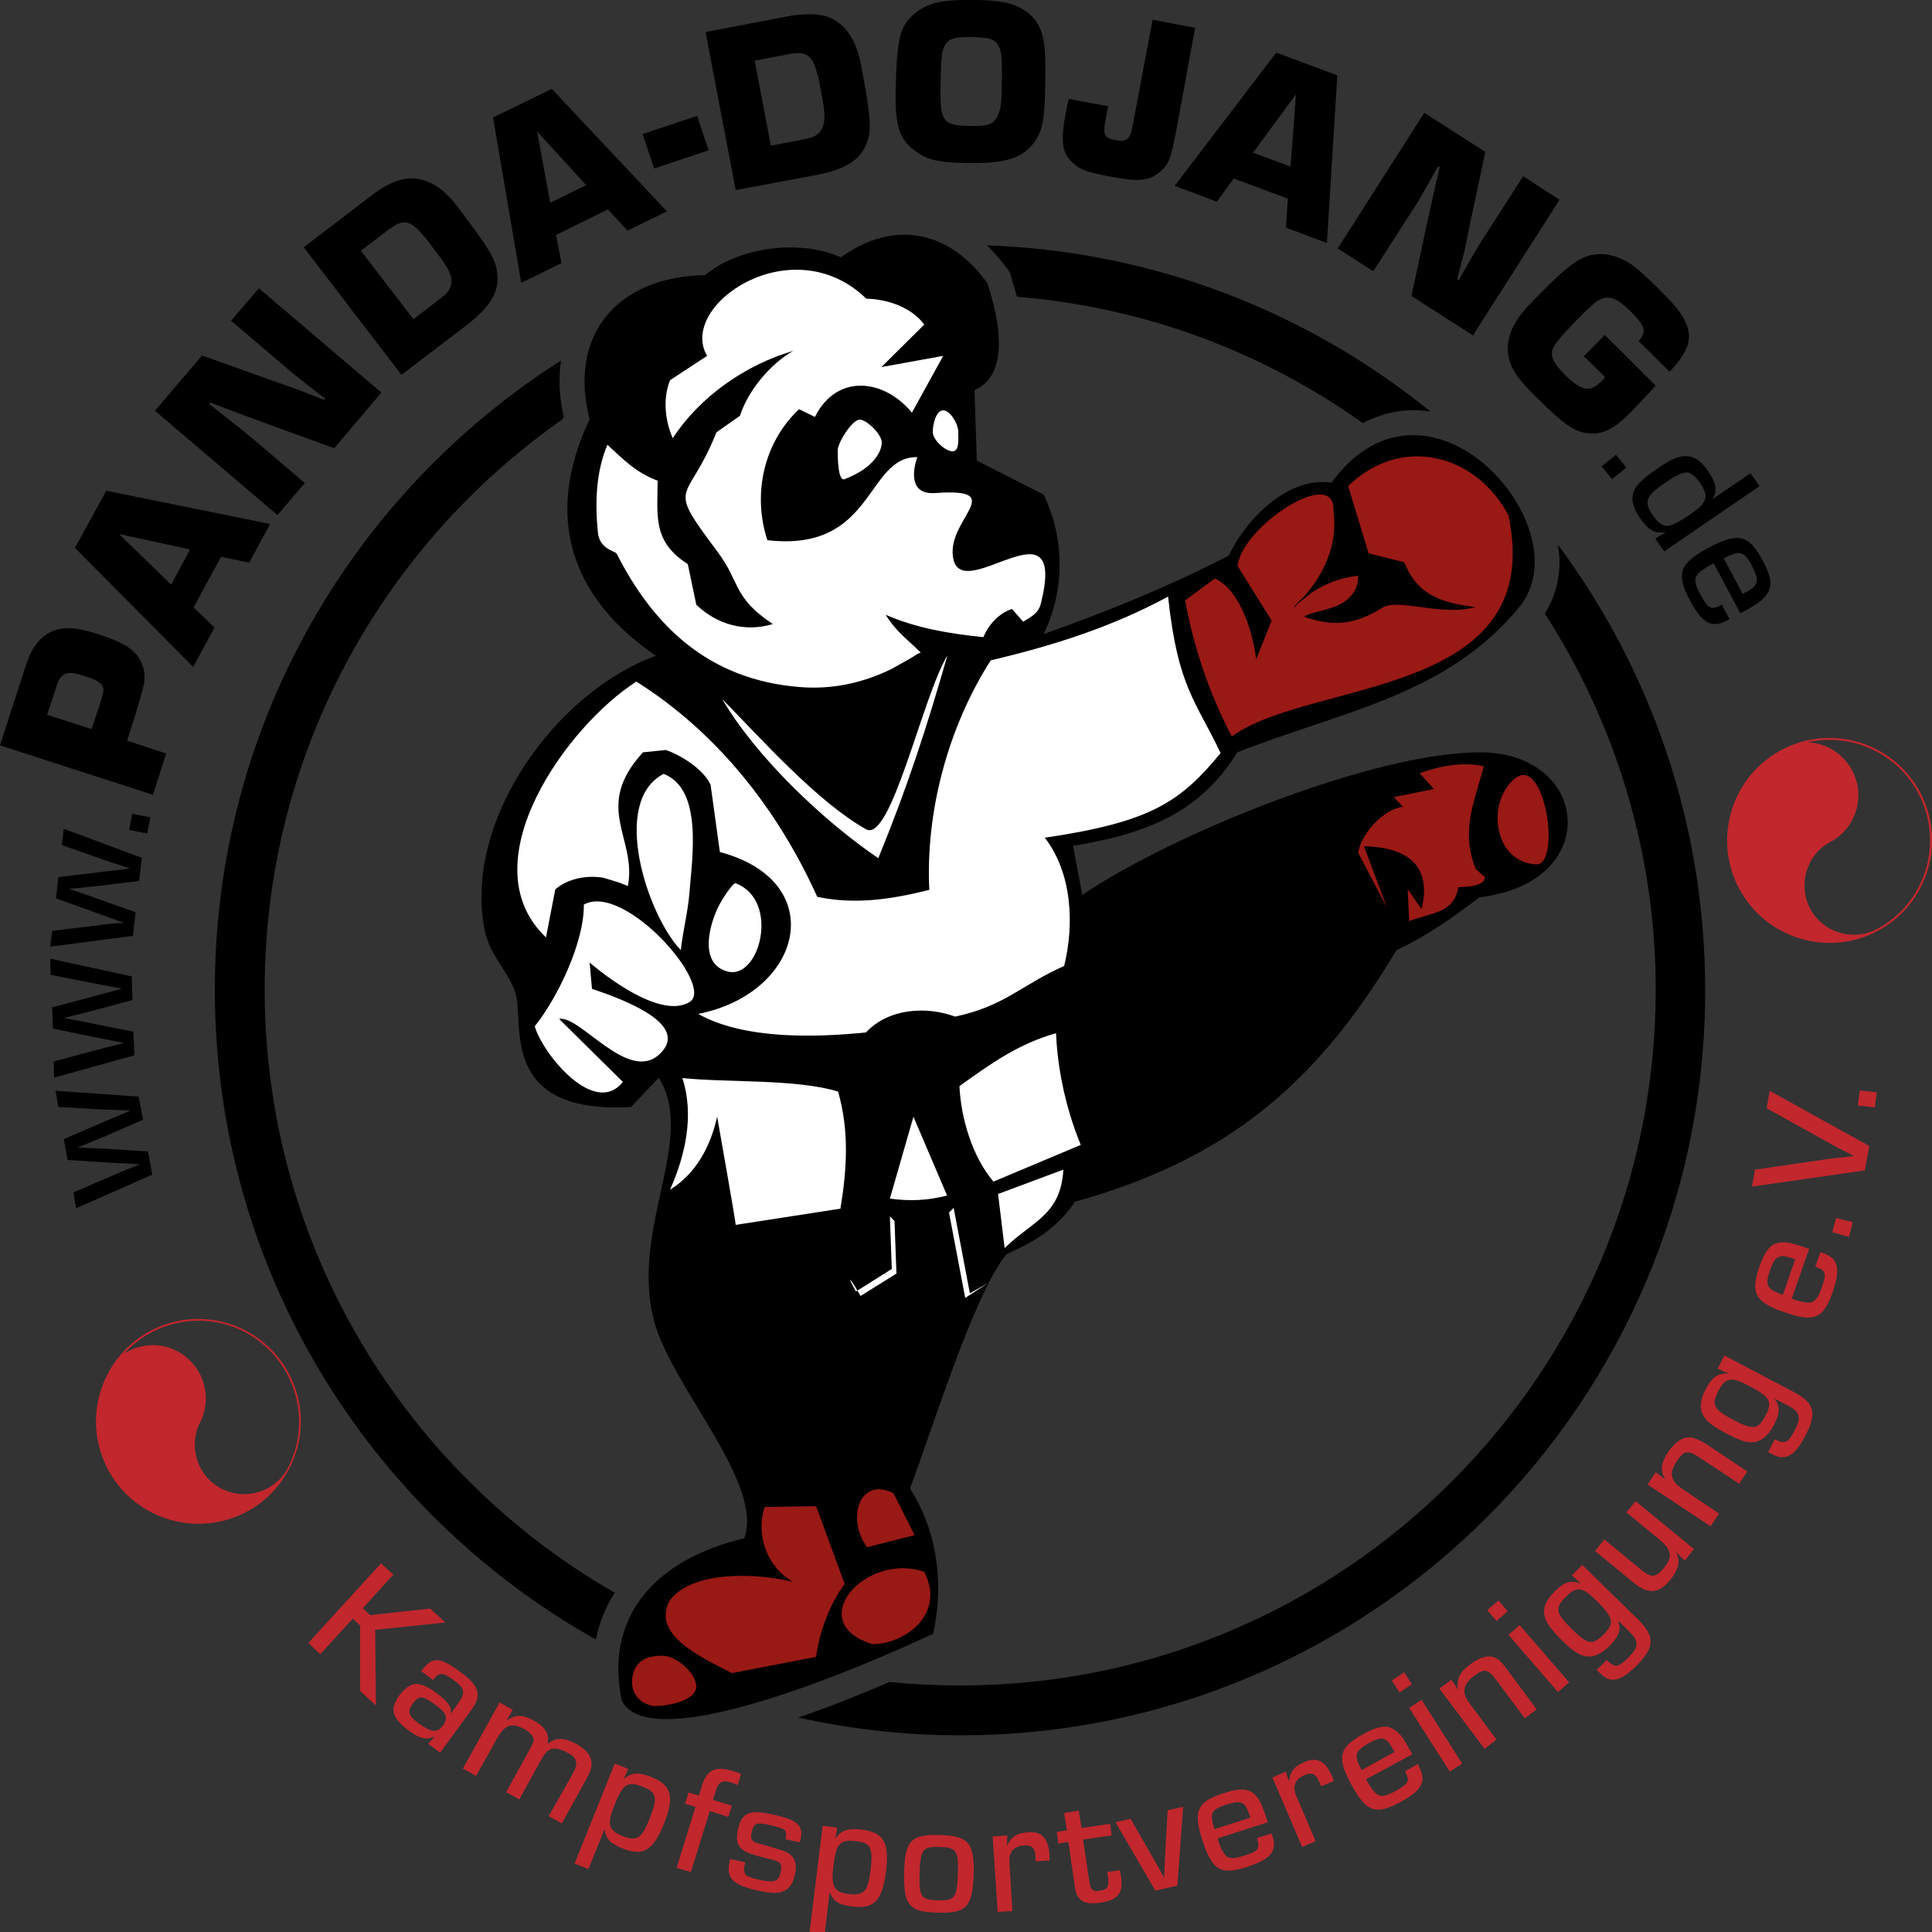
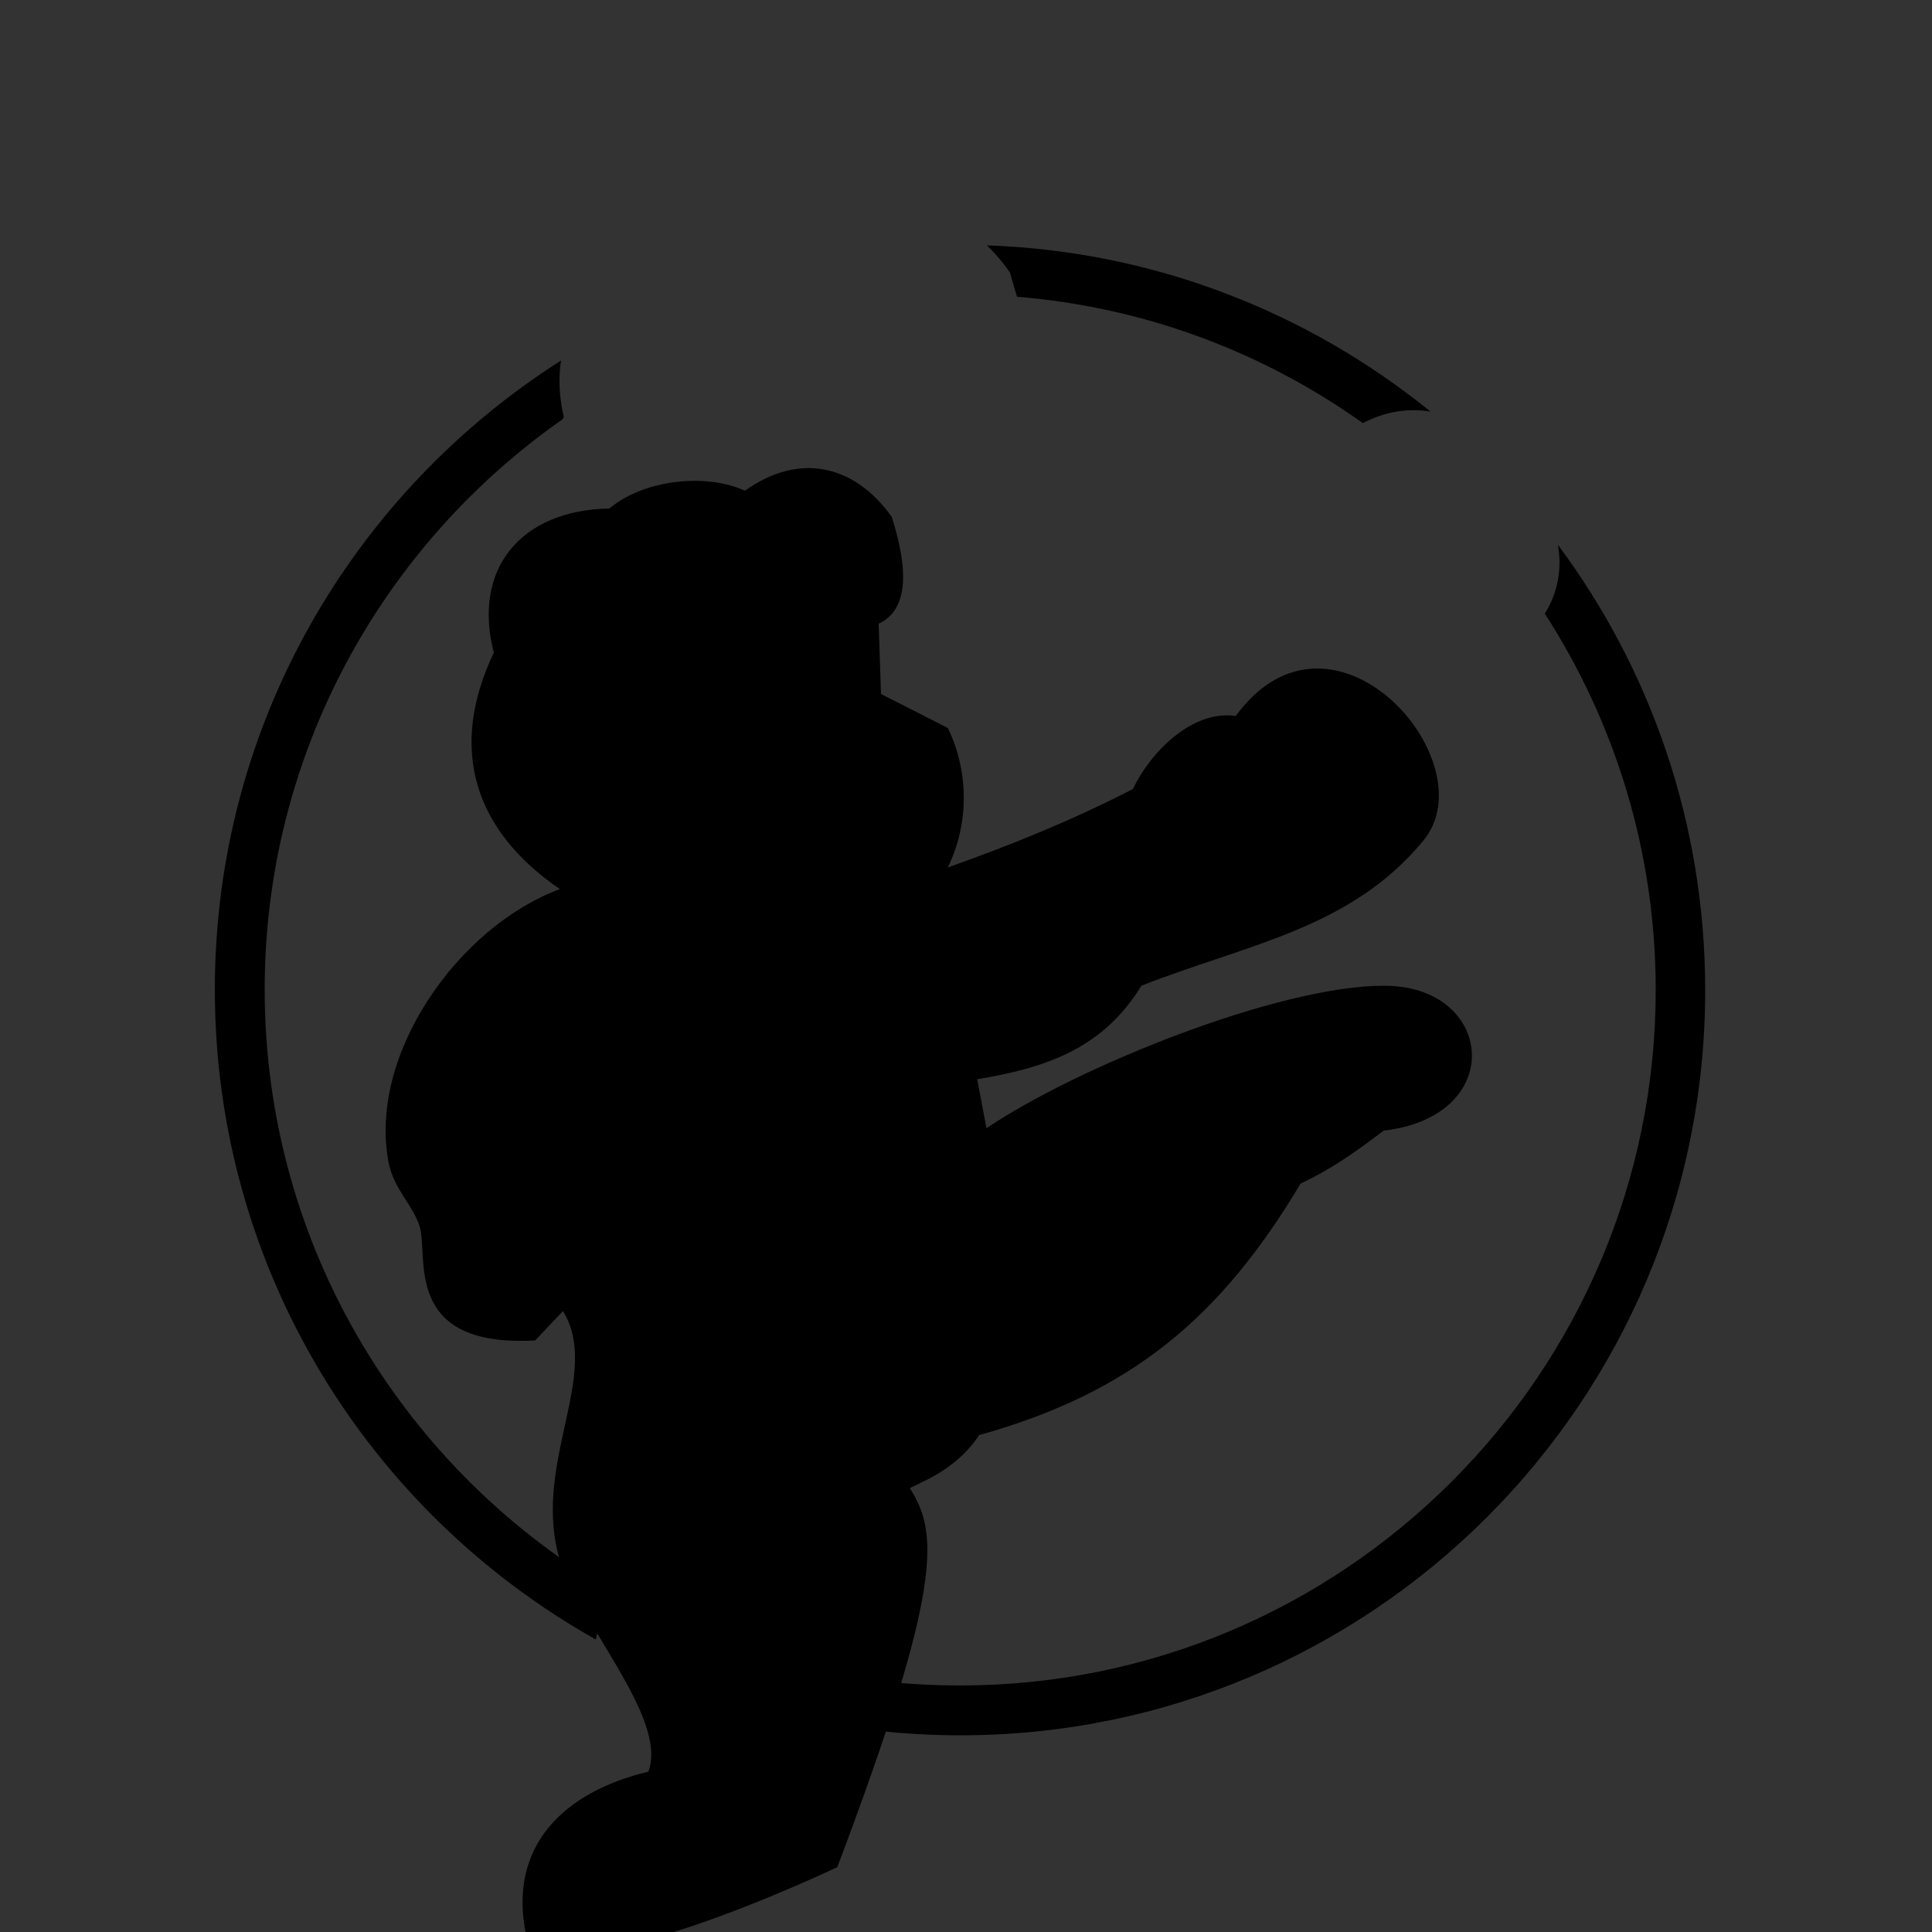
<svg xmlns="http://www.w3.org/2000/svg" version="1.1" id="Ebene_1" x="0px" y="0px" viewBox="0 0 500 500" style="enable-background:new 0 0 500 500;" xml:space="preserve">
  <rect x="0" y="0" width="500" height="500" fill="#333333" stroke="none" />
  <style type="text/css">
	.st0{fill:url(#SVGID_1_);}
	.st1{fill:#FFFFFF;}
	.st2{fill:#9098A3;}
	.st3{fill:#C7AF30;}
	.st4{fill:#24457C;}
	.st5{fill-rule:evenodd;clip-rule:evenodd;fill:#223750;}
	.st6{fill:#223750;}
	.st7{fill:url(#SVGID_00000141448398670930216470000005974621579508674718_);}
	.st8{fill:#ED1C24;}
	.st9{fill:url(#SVGID_00000086677348252166640390000018381199258296560546_);}
	.st10{fill:#CEE07B;}
	.st11{fill:url(#SVGID_00000176763145248764510330000002301806001702174124_);}
	.st12{fill:#5A493F;}
	.st13{enable-background:new    ;}
	.st14{fill:#821811;}
	.st15{fill:#F08817;}
	.st16{fill:#90BD1C;}
	.st17{fill:#134090;}
	.st18{fill:#FFE900;}
	.st19{fill:#E1007D;}
	.st20{fill:#1D70B7;}
	.st21{fill:#ECECEC;}
	.st22{fill:#D9D9D9;}
	.st23{fill:#C6C6C5;}
	.st24{fill:none;stroke:#B1B1B1;stroke-width:0.526;stroke-miterlimit:10;}
	.st25{fill:#C1272D;}
	.st26{fill:#0062A7;}
	.st27{fill:#1B1464;}
	.st28{fill:url(#SVGID_00000135689989966013769080000002005400309371398294_);}
	.st29{opacity:0.5;fill:#FFFFFF;}
	.st30{fill:#E20613;}
	.st31{fill:#BD1622;}
	.st32{fill:#FCEA0D;}
	.st33{fill:#1D1D1B;}
	.st34{fill:#FCC200;}
	.st35{fill:#00943E;}
	.st36{fill:#3C3C3B;}
	.st37{fill:#991915;}
	.st38{fill:#868686;}
	.st39{opacity:0.5;}
	.st40{fill:none;stroke:#000000;stroke-width:0.227;stroke-miterlimit:10;}
	.st41{fill:none;stroke:#000000;stroke-width:0.227;stroke-miterlimit:10;}
	.st42{fill:none;stroke:#000000;stroke-width:0.227;stroke-miterlimit:10;}
	.st43{fill:none;stroke:#FFFFFF;stroke-width:1.067;stroke-linecap:round;stroke-miterlimit:10;}
	.st44{fill:none;stroke:#FFFFFF;stroke-width:1.075;stroke-linecap:round;stroke-miterlimit:10;}
	.st45{fill:none;stroke:#FFFFFF;stroke-width:1.235;stroke-linecap:round;stroke-miterlimit:10;}
	.st46{fill:#086AA6;}
	.st47{opacity:0.8;}
	.st48{clip-path:url(#SVGID_00000001661271751951219170000002969848122649971097_);}
	
		.st49{clip-path:url(#SVGID_00000158018766694439264400000013738304693050560434_);fill:none;stroke:#FFFFFF;stroke-width:1.067;stroke-linecap:round;stroke-miterlimit:10;}
	
		.st50{clip-path:url(#SVGID_00000158018766694439264400000013738304693050560434_);fill:none;stroke:#FFFFFF;stroke-width:1.235;stroke-linecap:round;stroke-miterlimit:10;}
	.st51{clip-path:url(#SVGID_00000168113382967943759000000003453844284991510152_);}
	.st52{clip-path:url(#SVGID_00000112611784930020921080000011449256939558019760_);fill:#FFFFFF;}
	.st53{clip-path:url(#SVGID_00000126306263682875450580000001550910740667003288_);}
	.st54{clip-path:url(#SVGID_00000116212875225366179220000018417813208912940701_);fill:#FFFFFF;}
	.st55{clip-path:url(#SVGID_00000051347212126310213500000009982798712104645041_);}
	.st56{clip-path:url(#SVGID_00000094611167153179331550000005514426947917206684_);fill:#FFFFFF;}
</style>
  <g>
    <g id="inside">
-       <path id="black_1_" d="M68.5,256.1c0-61,30.5-115,77.1-147.6c0.1-0.2,0.2-0.4,0.3-0.6c-0.7-3.1-1.1-6.2-1.1-9.1    c0-1.9,0.1-3.7,0.4-5.5c-53.8,34.2-89.6,94.3-89.6,162.8c0,72.3,39.8,135.2,98.6,168.2c0.9-4.4,2.5-8.4,4.9-12.1    C105.1,381.2,68.5,322.9,68.5,256.1z M260.8,69.7l0.6,0.9l0.5,1.8c0.3,1.1,0.8,2.7,1.3,4.4c33.2,2.7,63.8,14.4,89.5,32.7    c5.2-2.7,10.8-3.9,16.7-3.1c0.3,0,0.5,0.1,0.8,0.1C338.6,80.9,298.9,65,255.4,63.5C257.3,65.3,259.1,67.4,260.8,69.7z     M235.5,385.2c5.2-13.5,16.3-49.8,24.8-60.4c0.8-1,11.3-3.8,17.9-13.8c39.5-11,62.6-30.6,83.2-65.1c8.1-3.8,14.4-8.3,21.5-13.7    c32.1-3.7,28.7-37.5,0.1-37.5c-27.7,0-80.1,21.4-102.9,36.9l-2.4-12.7c18.3-3,32.7-8.2,42.5-24.2c27.2-10.7,54.2-14.7,73-37.6    c16.8-20.5-23.6-66.4-48.6-32.2c-11.4-1.7-22.3,9.7-26.6,18.9c-16,8.2-30.8,14.2-47.9,20.3c5.5-11.4,5.5-24.7,0-36.1l-17.3-8.8    l-0.6-18.2c10.8-4.9,4.8-22.8,3.4-27.6c-9.8-13.8-24.2-16.7-38-6.8c-10.3-4.7-26.3-2.8-35.1,4.6c-22.9,0.4-35.5,15.6-29.9,37.3    c-11.9,25-5,46.1,17.1,61.2c-26.1,9.6-49.8,42.8-44.3,70.9c1.4,6.9,6.3,10.9,8,16.4c2.4,7.6-4.7,31.4,29.9,29.5l7.2-7.6    c9.8,16-7.2,38.4-1.4,62.3c4.1,17.1,28.8,42.6,23.5,56.9c-22.2,5.3-36.3,19.5-31.7,42c8.6,17.2,80.6-17.3,80.6-17.3    C244.3,410.1,242.7,396.5,235.5,385.2z M403.2,141c0.2,1.5,0.4,3,0.4,4.4c0,4.9-1.3,9.4-3.8,13.4c18.1,28.1,28.7,61.5,28.7,97.4    c0,99.2-80.7,180-180,180c-6.2,0-12.3-0.3-18.3-0.9c-7.2,3.1-15.4,6.4-23.6,9.2c13.5,3,27.5,4.6,41.9,4.6    c106.5,0,192.8-86.3,192.8-192.8C441.3,213,427.1,173.1,403.2,141z" />
-       <path id="white" class="st1" d="M178.4,231.3c0.7-9.1,3.6-27-6.6-31h-0.1c-13.9,7.3-4,36.8,4.5,45.6    C176.7,241,178,236.2,178.4,231.3z M153.2,255.9l-0.6-6.8c0,0,17.5,15.4,25.9,10.2c6.6-4.2-16.9-31-27.4-25.2    c0.1,9.8-6.8,24.1-12.7,31.5c1.9,6.9,15.4,23.7,22.8,14.4l-16.5-16.3c5.3-1.1,17.8,16.6,25.9,9.2    C179,265.2,161.5,258.7,153.2,255.9z M221.5,334.2l0.4-0.2C219.9,330.6,219.1,329.9,221.5,334.2z M176.6,279    c3.1,9.6,0.8,19.9-3.2,28.9c6.8-4.2,10.5-11.3,12.2-18.9c0,0,4.9,27.7,4.8,28l27.1-4.2c1.7-10.3,2.3-20.1-0.6-30.3    C206.2,279.2,188.2,280.2,176.6,279z M224.1,214.6c-12.7-7.2-27-23.3-37.2-33.7c8.7,14.9,26.1,31.5,40.4,41.2    c7.5-18.3,12.5-33.7,17.9-52.5C238.7,180.3,230.6,218.3,224.1,214.6z M241.4,111.8c0,2.1,3.3,5,5.1,5c1.8,0,1.5-2.9,1.5-5    c0-2.1-2.1-5.6-3.9-5.6C242.3,106.2,241.4,109.7,241.4,111.8z M159.6,143.3c9.4,18.5,23.6,32.6,47.3,34.5c8.4,0.7,16.3-1,23.9-4.7    l5.3-3l1.4-0.9l0.8-0.3c-3.6-3.6-6.2-5.2-9.1-9.8c8,3.5,16.6,4.9,25.3,5.8c1.3-3.2,4-6.2,7.4-7.3l2.9,3.3c2.1-1.3,4-2.2,4.6-4.8    c6.8-27.4-19.6-0.1-22.6-11.1c-2.6-10.3,15-18.8-4.8-17.4c-8.4,0.6-4.6-9.3-4.6-9.3c-13.4-0.2-11,24.7-38.8,21.5    c-3.9-11.8-1-25.3,8.2-33.9l4.1,2c5.7-11.4,18-9.8,25.1-1.1l8.1-14.7l-16,2.9l11.1-11c-3.3-4.5-9.6-6.6-15-6.7    C205,58.7,175.3,79,183,92.1l-9.6,6.3c-1.9,4.8-1.3,10.4,0.7,15c7-10.7,18.8-19,31.2-22.6c-6,3.4-11.7,10.3-13.8,16.8l-6.1,4.3    c-7.5,19-13.5,12.5,0.3,30.9c6,8,3.9,11.8,14.3,18.7c-7.2,2.2-14.5,0.1-19.8-5L178,146c-9-5.8-7.9-12.1-7.8-21.6    c-5.6-2.1-8.8-5.4-13-9.3c-3,7.1-3.2,14.9-2.5,22.4C155,142.2,159.3,142.6,159.6,143.3z M216.8,116.6c0,2.1,0.1,8.1,1.8,7.4    c7.8-3,9.6-7.4,9.6-9.5c0-2.1-3.9-5.9-5.7-5.9C220.7,108.5,216.8,114.4,216.8,116.6z M230.3,314.8l0.5,13.6l-8.9,5.6l0.8,1.4    l9.3-5.8l-0.5-13.6L230.3,314.8z M248.3,281.1c0.4,8.3,3.3,18.2,8.8,24.7l22.6-9.5c-3.7-9-6-19.2-6.4-28.9    C263.6,270.1,256.2,275.4,248.3,281.1z M302.3,154.4c-14.6,7.9-29.8,12.7-45.9,16.5c-11,17.2-16.9,39.1-15.9,59.4    c-9.6,2.4-19.1,3.9-29,1.8c-10.1-22.4-25.7-42.4-46.8-55.7c-17.8,11.3-43.7,46.9-23.4,66.2l2.4-12.4c3.2-2.9,8.5-3.8,12.6-3    l3.9,1.2l1.3,0.5l1,0.4c2.4-12.4-9.2-20.3,3.9-34.6l5.9-0.6c3.9,1.3,9.8,5,11.6,9l2.4,17.4c28.6,7.6,21.6,36.5-5.6,41.9    c11.9,6.7,30.5,6.1,43.4,4.8c5.8-6.2,15.5-6.9,23.1-4.1c13-2.8,17.1-8.2,28.2-13.1c2.7-11,2-24.1-5-33.2    c27.9-4.1,35.2-9.5,45.5-21.9C309.5,181.4,304.8,177.9,302.3,154.4z M230.3,310.2c5.1,0.7,9.8,0.5,14.8-0.8l-8.7-20.4L230.3,310.2    z M190.4,228.6c-0.7-0.3-3.7,4.5-4.1,5.3c-2.6,4.8-5.7,15.4,1.9,17.5C196.6,253.8,202,233,190.4,228.6z M256.4,331.7    c0,0-0.3,0.1-0.6,0.3L256.4,331.7z M246.8,312.6l-1.2,1.2l4.2,22.1c0,0,4.4-2.9,6-3.9l-4.8,2.7L246.8,312.6z M260,323    c7.1-7,14.5-8.4,15.2-20.3l-16.9,6.3L260,323z" />
-       <path id="red_1_" class="st37" d="M211.2,389.8l-13.3,0.2c-2.4,7.3,0.6,15.6,7.4,19.4c-8.8-2.2-25.8-3.2-31.9,4.7    c-5.2,9.1,8.8,15.1,16,18.9l21.8-4.2c0.9-6.6,3.5-13.6,7.4-18.9L211.2,389.8z M171.5,428.5c-3.5,0-6.4,0.9-7.5,4.2    c-1.8,5.4,2.2,8.8,5.7,8.8c3.5,0,10.5-1.5,10.5-5C180.2,433,175,428.5,171.5,428.5z M236.7,397.3l-5.5-10.9    c-9.2-4.4-12,7.2-6.8,14L236.7,397.3z M225.8,425.5c8.4,0,19-7.8,13.4-18.7C224,401.5,207.7,420,225.8,425.5z M391.9,201.6    c-7.3,6.2-5.3,21.5,5.6,22.1C404.2,224,399.8,194.8,391.9,201.6z M390.4,133.4c-8.4-15.9-27.7-21-41.5-7.6l5.3,17.4l9.2,2.3    c3.4,8.4,9.4,10.5,18.4,11.6c-8.2,2.5-20-2.3-23.9,0.1c-6.9,4.3-12.2,5.1-19.9,2.6c-2.1-0.6,5.9-1.9,8.4-3.2    c3.2-1.6,5.1-4,5.1-7.6c-4.1,0.4-8.5,2-11.9,4.3l-3.6,2.8c-0.4,0.3-0.9,1.3-1.1,0.9l1.4-1.5c1.6-1.4,2.8-3,4-4.7    c3.8-5.7,5.7-11.7,4.8-18.6c0.6-11.9-23.8,4.1-24.8,14.3l8.8,14.1l-4,10c-0.8-6.6-4-17.8-10.7-20.9l-7.7,5.7    c2.3,12.3,6.3,24.2,12.1,35.2C339.1,175.7,400.4,180.9,390.4,133.4z M384,198.3c-5.7-1.2-11.2-0.1-16.6,1.8l3.7,4.1l-10.4,2.1    l2.4,2.5c-5.1,0.6-10.9,7-11.6,11.9l7.4,14.1l-5.9-15.8c14.7,0.4,16.9,8,14.9,16.3l-3.6-5.2l0.4,8.3c5.2-2.2,11.6-1.8,12.7-8.8    c1.6-0.1,6.9-0.1,6.9-2.6l-2.4-2.1C378,214.8,381.5,207.9,384,198.3z" />
+       <path id="black_1_" d="M68.5,256.1c0-61,30.5-115,77.1-147.6c0.1-0.2,0.2-0.4,0.3-0.6c-0.7-3.1-1.1-6.2-1.1-9.1    c0-1.9,0.1-3.7,0.4-5.5c-53.8,34.2-89.6,94.3-89.6,162.8c0,72.3,39.8,135.2,98.6,168.2c0.9-4.4,2.5-8.4,4.9-12.1    C105.1,381.2,68.5,322.9,68.5,256.1z M260.8,69.7l0.6,0.9l0.5,1.8c0.3,1.1,0.8,2.7,1.3,4.4c33.2,2.7,63.8,14.4,89.5,32.7    c5.2-2.7,10.8-3.9,16.7-3.1c0.3,0,0.5,0.1,0.8,0.1C338.6,80.9,298.9,65,255.4,63.5C257.3,65.3,259.1,67.4,260.8,69.7z     M235.5,385.2c0.8-1,11.3-3.8,17.9-13.8c39.5-11,62.6-30.6,83.2-65.1c8.1-3.8,14.4-8.3,21.5-13.7    c32.1-3.7,28.7-37.5,0.1-37.5c-27.7,0-80.1,21.4-102.9,36.9l-2.4-12.7c18.3-3,32.7-8.2,42.5-24.2c27.2-10.7,54.2-14.7,73-37.6    c16.8-20.5-23.6-66.4-48.6-32.2c-11.4-1.7-22.3,9.7-26.6,18.9c-16,8.2-30.8,14.2-47.9,20.3c5.5-11.4,5.5-24.7,0-36.1l-17.3-8.8    l-0.6-18.2c10.8-4.9,4.8-22.8,3.4-27.6c-9.8-13.8-24.2-16.7-38-6.8c-10.3-4.7-26.3-2.8-35.1,4.6c-22.9,0.4-35.5,15.6-29.9,37.3    c-11.9,25-5,46.1,17.1,61.2c-26.1,9.6-49.8,42.8-44.3,70.9c1.4,6.9,6.3,10.9,8,16.4c2.4,7.6-4.7,31.4,29.9,29.5l7.2-7.6    c9.8,16-7.2,38.4-1.4,62.3c4.1,17.1,28.8,42.6,23.5,56.9c-22.2,5.3-36.3,19.5-31.7,42c8.6,17.2,80.6-17.3,80.6-17.3    C244.3,410.1,242.7,396.5,235.5,385.2z M403.2,141c0.2,1.5,0.4,3,0.4,4.4c0,4.9-1.3,9.4-3.8,13.4c18.1,28.1,28.7,61.5,28.7,97.4    c0,99.2-80.7,180-180,180c-6.2,0-12.3-0.3-18.3-0.9c-7.2,3.1-15.4,6.4-23.6,9.2c13.5,3,27.5,4.6,41.9,4.6    c106.5,0,192.8-86.3,192.8-192.8C441.3,213,427.1,173.1,403.2,141z" />
    </g>
    <g id="outside">
-       <path id="red" class="st25" d="M390.2,417l-2.4-2.8l-2.9,2.5l2.4,2.8L390.2,417z M265.9,474.2c-2.7,0.2-4.1,1.1-5.2,3.3l-0.1,0    l0.1-2.5l-3.8,0.3l1.3,19.5l3.8-0.2l-0.7-11.6c-0.1-1.7-0.1-2.5,0.2-3.2c0.5-1.3,1.7-2.1,3.5-2.2c2.1-0.1,2.8,0.6,3,2.8    c0,0.4,0,0.7,0,1.3l3.6-0.2c0-0.6,0-1.2,0-1.4C271.3,475.6,269.6,473.9,265.9,474.2z M365.4,435.9l-2-3.1l-3.2,2.1l2,3.1    L365.4,435.9z M223,473.5c-3.5-0.4-5.2,0.1-6.7,2.2l-0.1-0.1l0.5-2.6l-3.8-0.5l-3.4,27.7l3.9,0.5l1.3-10.9l0.1,0    c0.9,2.3,2.3,3.2,5.8,3.6c5.7,0.7,7.7-1.5,8.7-9.1C230.2,476.8,228.7,474.2,223,473.5z M225.3,484.1c-0.7,5.4-1.7,6.5-5.5,6.1    c-4-0.5-4.8-1.9-4.1-7.4c0.7-5.7,1.7-6.8,5.8-6.3C225.4,476.9,226,478.2,225.3,484.1z M243.1,474.9c-7.3-0.2-8.9,1.5-9.1,9.4    c-0.1,5.4,0.3,7.5,1.9,9c1.2,1.2,3.1,1.6,6.9,1.7c7.4,0.2,8.9-1.5,9.2-10.2C252.1,476.8,250.6,475.1,243.1,474.9z M247.9,484.8    c-0.2,6.3-0.8,7.1-5.1,7c-4.5-0.1-5-0.8-4.8-7.3c0.1-3.6,0.5-5.2,1.4-5.9c0.6-0.5,1.8-0.7,3.8-0.6    C247.5,478.1,248.1,478.9,247.9,484.8z M184.5,465.8l0.8-2.5c0.7-2.2,1.7-2.7,3.9-2c0.6,0.2,1,0.3,1.7,0.7l0.9-2.9    c-0.9-0.4-1.3-0.5-1.9-0.7c-4.8-1.5-7-0.4-8.3,3.9l-0.7,2.4l-2.7-0.8l-0.9,2.9l2.7,0.8l-4.9,15.8l3.7,1.1l4.9-15.8l4.8,1.5    l0.9-2.9L184.5,465.8z M115.3,419.9l-4-3.6L95.8,418l-1.9-1.8l7.9-8.7l-3.2-2.9l-18.8,20.6l3.1,2.9l8.4-9.2l1.9,1.8l0,16.9    l4.1,3.8l-0.2-19.6L115.3,419.9z M153.1,456.4c0-1.9-1.4-3.7-4-5.1c-3-1.6-5.1-1.7-7.3-0.1l-0.1,0c0.6-2.3-0.6-4.3-3.5-5.9    c-2.9-1.6-4.9-1.6-6.9-0.1l-0.1-0.1l1.5-2.6l-3.4-1.9l-9.5,17.1l3.4,1.9l5.5-9.8c1.9-3.4,3.8-4.1,7-2.3c1.5,0.8,2.3,1.8,2.4,2.7    c0,0.6,0,0.6-1.1,2.7l-6,10.9l3.4,1.9l5.5-10c0.7-1.3,1.4-2.2,1.9-2.6c1.1-0.9,2.9-0.7,5.1,0.5c2.6,1.4,2.8,2.7,1.3,5.5L142,470    l3.4,1.9l6.2-11.2C152.7,458.8,153.1,457.6,153.1,456.4z M119,432.6c-5.3-3.9-7.2-3.9-10-0.1l3.1,2.3l0.2-0.3    c1.4-1.8,2.4-1.7,5.1,0.3c3,2.2,3.2,3.3,0.9,6.4l-1.6,2.2l-0.1,0c0.2-0.9,0.1-1.4-0.3-2c-0.6-1-1.8-2.1-3.4-3.3    c-2.1-1.6-3.9-2.3-5.3-2.3c-1.3,0.1-2.9,1.1-4.2,2.9c-2.6,3.5-2,5.9,2.3,9.1c3,2.2,4.6,2.6,6.7,1.6l0,0.1l-1.6,1.8l3.1,2.3    l7.6-10.4C124.9,438.9,124.3,436.4,119,432.6z M114.6,446.6c-1.4,1.9-2.9,1.8-6-0.4c-3-2.2-3.3-3.2-1.7-5.4c1.5-2.1,2.5-2,5.6,0.3    C115.6,443.3,116.1,444.5,114.6,446.6z M200.5,469.7c-6.5-1.5-8.5-0.7-9.5,3.7c-0.7,3-0.1,4.7,2,5.8c1.1,0.6,3.9,1.4,6.9,2.1    c2.2,0.5,2.6,1.2,2.1,3.3c-0.5,2.4-1.6,2.7-5.4,1.9c-1.9-0.4-3-0.8-3.5-1.2c-0.5-0.5-0.7-1.4-0.4-2.6c0-0.1,0.1-0.4,0.2-0.7    l-3.9-0.9l-0.2,0.8c-0.9,4.1,0.8,5.9,7,7.3c3.9,0.9,5.8,0.9,7.3,0.1c1.3-0.7,2.2-2.1,2.6-4.1c0.7-3-0.1-4.9-2.4-6    c-0.8-0.3-0.8-0.3-4.4-1.4c-3.3-0.9-3.3-0.9-3.7-1.1c-0.8-0.5-1-1.2-0.6-2.7c0.5-2.2,1.2-2.5,4.9-1.6c3.9,0.9,4.2,1.1,3.8,3.6    l3.7,0.8C208.2,472.6,206.7,471.1,200.5,469.7z M63.3,344.2c-13.1-6.6-29-1.4-35.6,11.7c-6.6,13.1-1.4,29,11.7,35.6    c13.1,6.6,29,1.4,35.6-11.7C81.6,366.8,76.4,350.9,63.3,344.2z M74.6,379.7c-3.2,6.3-10.9,8.8-17.2,5.6    c-6.3-3.2-8.8-10.9-5.6-17.2c3.4-6.8,0.7-15-6.1-18.5c-4.5-2.3-9.6-1.8-13.6,0.7c7.7-8.4,20.3-11.1,31-5.7    C75.9,351.2,81.1,366.8,74.6,379.7z M168.6,459.9c-3.3-1.3-5.1-1.2-7,0.4l-0.1-0.1l1.1-2.4l-3.5-1.4l-10.4,25.9l3.6,1.4l4.1-10.2    l0.1,0c0.3,2.4,1.4,3.6,4.7,4.9c5.3,2.1,7.9,0.5,10.7-6.6C174.6,465,173.8,462,168.6,459.9z M168.1,470.7c-2,5.1-3.3,5.9-6.9,4.5    c-3.8-1.5-4.2-3.1-2.1-8.2c2.1-5.4,3.4-6.1,7.2-4.6C170,463.8,170.3,465.2,168.1,470.7z M367,456.5l-3.4,1.9    c1.4,2.6,1,3.2-2.6,5.2c-2.4,1.3-3.7,1.5-4.7,0.7c-0.8-0.6-1.6-1.7-2.5-3.3l-0.3-0.5l12-6.5c-1.9-3.5-2.5-4.5-3.5-5.4    c-2.4-2.4-4.7-2.3-9.2,0.2c-6.3,3.4-6.9,6-3.1,13c3.9,7.2,6.3,8,12.7,4.6c5.6-3,6.8-5.4,4.9-9L367,456.5z M352.4,458.1    c-2.1-3.9-1.8-4.9,1.9-7c2.4-1.3,3.5-1.5,4.5-0.7c0.6,0.5,0.8,0.7,2.1,3L352.4,458.1z M471.8,324.3l-0.7-0.2l-1.3,3.7    c2.8,1,3,1.7,1.6,5.6c-0.9,2.5-1.7,3.6-3,3.7c-1,0.1-2.4-0.2-4.1-0.8l-0.6-0.2l4.5-12.9c-3.8-1.3-4.9-1.6-6.2-1.7    c-3.4-0.1-5,1.5-6.7,6.4c-2.3,6.8-1.1,9.1,6.5,11.7c7.7,2.7,10.1,1.7,12.5-5.2C476.4,328.2,475.7,325.6,471.8,324.3z M461.4,335.1    c-4.2-1.5-4.7-2.4-3.3-6.4c0.9-2.6,1.6-3.4,2.9-3.6c0.8-0.1,1.1,0,3.6,0.8L461.4,335.1z M464.3,360.3l-18-9.5l-1.8,3.4l2.7,1.2    l0,0.1c-2.6-0.2-4.1,0.9-5.7,3.9c-1.3,2.4-1.6,4.4-1.1,6c0.7,2,2.2,3.4,6.4,5.6c4,2.1,5.9,2.6,7.8,2.1c1.7-0.5,3.2-1.9,4.5-4.3    c1.6-3,1.6-5,0.2-6.7l0-0.1l3.7,1.9c2.8,1.5,3.2,3,1.5,6.2c-1.8,3.4-2.5,3.7-5.2,2.4l-1.7,3.3c1.8,1,2.6,1.3,3.6,1.3    c2.1,0.1,3.9-1.5,5.9-5.3C470.3,365.8,469.7,363.1,464.3,360.3z M456.9,366.4c-1.9,3.6-3.2,3.8-8.6,0.9c-4.9-2.6-5.4-3.8-3.6-7.3    c1.9-3.6,3.3-3.8,8-1.3C458.1,361.5,458.8,362.8,456.9,366.4z M437.5,372c-2-0.2-3.9,1.1-5.8,3.8c-1.9,2.8-2.1,5-0.7,7l-0.1,0    l-2.4-1.8l-2.1,3.2l16.3,10.8l2.2-3.3l-9.7-6.5c-2.9-2-3.3-4-1.2-7.1c1.9-2.8,2.8-2.9,6-0.8l10.1,6.7l2.1-3.2l-10.8-7.2    C439.4,372.5,438.5,372.1,437.5,372z M474.2,318.9l4.3,1.2l1-3.8l-4.3-1.1L474.2,318.9z M420.9,391.4l8.4,6.9    c3.4,2.8,3.7,4.6,1.2,7.6c-2,2.4-3.1,2.5-5.7,0.4l-9.6-7.9l-2.4,3l10.1,8.3c3.7,3,6.5,2.7,9.4-0.9c2.2-2.7,2.6-4.8,1.5-7l0.1,0    l2.1,2.1l2.4-3l-15.1-12.4L420.9,391.4z M289.8,484l-3.3,0.5c0.1,0.4,0.1,0.6,0.2,0.9c0.4,2.8,0,3.6-2,3.9    c-1.9,0.3-2.5-0.2-2.8-2.5l-1.6-10.7l7.4-1.1l-0.4-3l-7.4,1.1l-0.7-4.5l-3.8,0.6l0.7,4.5l-2.6,0.4l0.4,3l2.6-0.4l1.6,11.1    c0.2,1.7,0.4,2.3,0.8,2.9c1,1.7,2.7,2.2,6,1.7c4.5-0.7,5.9-2.5,5.2-7C290,485.1,289.9,484.5,289.8,484z M496.9,205    c-6.9-12.9-23-17.8-35.9-10.9c-12.9,6.9-17.8,23-10.9,35.9c6.9,12.9,23,17.8,35.9,10.9C498.9,234,503.8,217.9,496.9,205z     M485.8,240.4c-6.2,3.3-14,1-17.3-5.2c-3.3-6.2-1-14,5.2-17.3c6.7-3.6,9.2-11.9,5.6-18.6c-2.4-4.4-6.8-7-11.5-7.2    c11.1-2.5,23,2.6,28.6,13.1C503.2,217.9,498.4,233.7,485.8,240.4z M480.8,286.1l4.4,0.5l0.5-3.9l-4.4-0.5L480.8,286.1z     M457.2,286.8l16.9,9.4c1.4,0.8,3.2,1.7,5.6,2.9l0,0.1c-2,0.2-4.4,0.5-6.3,0.7l-19.2,2.8l-0.8,4.4l29.2-4.2l1.2-6.3L458,282.3    L457.2,286.8z M329,474.5l-3.7,1.2c0.9,2.8,0.4,3.4-3.5,4.6c-2.5,0.8-3.9,0.8-4.7-0.2c-0.6-0.7-1.3-2-1.8-3.7l-0.2-0.6l13-4.2    c-1.2-3.8-1.7-4.9-2.4-6c-1.9-2.8-4.2-3.1-9.1-1.5c-6.8,2.2-7.9,4.6-5.4,12.2c2.5,7.8,4.8,9.1,11.7,6.8c6-2,7.7-4,6.4-8L329,474.5    z M317.5,467c2.6-0.8,3.7-0.8,4.6,0.1c0.5,0.6,0.7,0.9,1.5,3.3l-9.3,3C313,469.2,313.4,468.3,317.5,467z M301.6,478.8    c-0.1,1.5-0.1,2.7-0.2,4.2c0,1-0.1,2-0.1,3l0,0c-1.5-2.8-2.8-5-3.6-6.4l-5.1-8.9l-3.9,0.9l10.3,17.7l5.7-1.3l1.5-20.4l-4,0.9    L301.6,478.8z M337.4,456.1c-2.5,1.1-3.5,2.4-3.8,4.8l-0.1,0l-0.7-2.4l-3.5,1.5l7.7,18l3.5-1.5l-4.6-10.7    c-0.7-1.5-0.9-2.3-0.9-3.1c0-1.4,0.9-2.6,2.6-3.3c1.9-0.8,2.9-0.4,3.8,1.7c0.1,0.3,0.3,0.6,0.5,1.2l3.3-1.4    c-0.2-0.6-0.4-1.1-0.5-1.3C342.9,455.6,340.8,454.6,337.4,456.1z M390.4,423.1l12.8,14.8l2.9-2.5l-12.8-14.8L390.4,423.1z     M364.7,442l10.5,16.5l3.2-2.1l-10.5-16.5L364.7,442z M409.5,405l-2.7,2.7l2.2,2l0,0.1c-2.4-0.9-4.2-0.4-6.6,2    c-1.9,1.9-2.9,3.7-2.8,5.4c0.1,2.1,1.2,3.9,4.5,7.2c3.2,3.2,4.9,4.2,6.9,4.3c1.8,0.1,3.7-0.9,5.6-2.8c2.4-2.4,3-4.3,2.2-6.3    l0.1-0.1l3,3c2.3,2.3,2.2,3.8-0.4,6.4c-2.7,2.7-3.5,2.8-5.7,0.7l-2.6,2.6c1.5,1.4,2.2,2,3,2.3c2,0.7,4.2-0.3,7.2-3.3    c4.8-4.8,5-7.6,0.7-11.9L409.5,405z M415,423c-2.9,2.9-4.1,2.7-8.5-1.7c-3.9-3.9-4.1-5.2-1.3-8c2.9-2.9,4.3-2.7,8.1,1.1    C417.6,418.7,417.9,420.1,415,423z M387.1,429.1c-1.8-0.9-4.1-0.3-6.7,1.7c-2.7,2-3.6,4-3,6.4l-0.1,0l-1.7-2.5l-3.1,2.3l11.7,15.6    l3.1-2.4l-7-9.4c-2.1-2.8-1.7-4.9,1.2-7.1c2.7-2,3.6-1.8,5.9,1.3l7.2,9.7l3.1-2.3L390,432C388.7,430.2,388,429.5,387.1,429.1z" />
-       <path id="black" d="M59.8,83l12.7,10.8c3.6,3.1,3.6,3.1,11.7,9.4l-0.3,0.3l-6.9-2.7l-7.1-2.5l-17.6-6.3l-12.2,14.3l31.7,27    l7.1-8.3l-12.7-10.8c-3.5-2.9-3.5-2.9-12-9.6l0.3-0.4c4.8,1.9,9.6,3.6,14.4,5.4l17.6,6.4l12.2-14.4L67,74.6L59.8,83z M19.4,141.8    L50,172.6l5.5-10.2l-5.4-5.2l7.1-13.1l7.3,1.5l5.4-10L27.5,127L19.4,141.8z M49.2,142.2l-4.9,9.1l-13.5-13.1L49.2,142.2z     M34.5,267L24,264.9c-1.9-0.4-4.3-0.9-7.3-1.4l0-0.1c0.8-0.2,1.6-0.4,2.4-0.6c2.1-0.5,2.4-0.6,4.8-1.2l10.4-2.8l-0.2-6.1    l-21.1-4.6l0.1,4.2l10.7,2.1c2.4,0.5,2.7,0.5,7.6,1.4l0,0.1l-7.4,2l-10.5,2.8l0.2,5.5l10.7,2.2c1.9,0.4,4.5,0.9,7.5,1.5l0,0.1    c-0.8,0.2-1.6,0.4-2.5,0.6c-2.3,0.6-2.8,0.7-5,1.3l-10.5,2.8l0.1,4.2l20.8-5.8L34.5,267z M29.4,239c-2.3,0.2-2.8,0.3-5.1,0.6    l-10.8,1.3l-0.5,4.1l21.4-2.8l0.7-6.1L25,232.5c-1.8-0.6-4.1-1.5-7-2.4l0-0.1c0.8,0,1.6-0.1,2.4-0.2c2.1-0.2,2.5-0.3,4.9-0.5    l10.7-1.3l0.7-6l-20.2-7.5l-0.5,4.2l10.2,3.6c2.3,0.8,2.6,0.9,7.3,2.4l0,0.1l-7.6,0.9L15.1,227l-0.6,5.5l10.3,3.7    c1.9,0.7,4.3,1.5,7.2,2.6l0,0.1C31.2,238.9,30.3,238.9,29.4,239z M118.2,53.2c-3.9-5-8-7.3-12.6-7c-2.7,0.2-6.2,1.8-9.6,4.5    L78.6,64l25.3,33l16.8-12.8c6.7-5.2,8.9-9.2,7.8-14.6C127.9,66.4,125.9,63.4,118.2,53.2z M114.2,77.1l-7.2,5.5L93.4,64.9l7.2-5.5    c2.3-1.7,3.8-2.2,5.3-1.6c1.4,0.5,3.1,2.2,6,6.1c3.5,4.6,4.7,6.5,4.9,8.2C117,74.1,116.4,75.4,114.2,77.1z M38.9,211.5l-4.7-0.9    l-0.8,4.2l4.7,0.9L38.9,211.5z M34.9,185.4l0.5-1.7c1.2-3.9,1.8-6.3,1.9-7c0.4-2.9-0.4-5.4-2-7.3c-1.8-2.1-4.4-3.5-10-5.3    c-5.6-1.8-8.8-2-11.8-0.7c-3,1.3-5.1,3.9-6.5,7.9l-2,6.1l-5,15.5l39.6,12.8L43,195l-10.1-3.3L34.9,185.4z M25.9,182.1l-2.2,6.6    L12.2,185l2.2-6.7c0.7-2.1,0.8-2.4,1.4-3.1c1.2-1.3,2.6-1.4,6.2-0.2c3.1,1,4.4,1.8,4.7,3C26.9,178.8,26.8,178.9,25.9,182.1z     M27.6,297.3c-1.9-0.1-4.4-0.2-7.4-0.3l0-0.1c0.7-0.3,1.5-0.6,2.3-0.9c2-0.8,2.3-1,4.6-1.9l9.9-4.3l-1.1-6l-21.5-1.5l0.7,4.2    l10.8,0.6c2.5,0.1,2.7,0.1,7.7,0.3l0,0.1l-7.1,3l-10,4.3l1,5.4l10.9,0.7c2,0.1,4.5,0.2,7.7,0.4l0,0.1c-0.8,0.3-1.6,0.6-2.4,0.9    c-2.2,0.9-2.6,1.1-4.7,2l-10,4.3l0.7,4.1l19.7-8.7l-1.1-6L27.6,297.3z M415.3,86.7l-5.4,5.5l5.5,5.4c-0.3,0.4-0.7,0.8-0.9,1    c-3.1,3.1-5.1,2.7-9.7-1.8c-2.7-2.7-3.6-4.6-3-6.4c0.5-1.4,2.4-3.6,6.1-7.4c3.4-3.5,5-4.9,6-5.4c2.5-1.3,4.6-0.5,8.2,3.1    c3.7,3.7,4.1,5,2,7.6l8,7.9c5.1-5.5,6.1-8.8,3.9-13.3c-1-2.1-2.8-4.2-7-8.4c-3.7-3.6-6-5.7-7.8-6.7c-4-2.3-8.1-2.7-11.7-1    c-2.7,1.3-5.6,3.7-13,11.3c-4.9,5-6.7,9-6.2,13.4c0.5,3.7,2.1,6.2,7.7,11.7c6.7,6.6,9.4,8.5,12.8,8.9c3.7,0.5,6.8-0.9,11.1-5.3    c1.4-1.5,3.8-3.9,6.6-7L415.3,86.7z M414.5,120.7l2.7,3.3l3.7-3l-2.7-3.3L414.5,120.7z M394.2,45.6l-9,14c-2.6,4-2.6,4-7.7,12.9    l-0.4-0.2L379,65l1.5-7.4l3.9-18.3l-15.8-10.1l-22.4,35.1l9.2,5.9l9-14c2.5-3.8,2.5-3.8,7.8-13.2l0.4,0.3c-1.2,5-2.3,10-3.4,15    l-3.9,18.3l15.9,10.2l22.4-35.1L394.2,45.6z M304,48.1l10.9,4.1l4.4-6l14,5.2l-0.5,7.5l10.6,4l2.7-43.4l-15.8-5.9L304,48.1z     M334,43.1l-9.7-3.6l11.1-15.1L334,43.1z M456.2,145.1c-3.6-6.8-6.4-7.4-13.9-3.4c-7.7,4.1-8.6,6.7-5,13.6c3.2,6,5.7,7.4,9.6,5.3    l0.7-0.4l-2-3.7c-2.8,1.5-3.5,1.1-5.6-2.8c-1.4-2.5-1.6-4-0.7-5c0.6-0.8,1.9-1.7,3.6-2.6l0.6-0.3l6.9,12.9c3.8-2,4.8-2.7,5.8-3.7    C458.9,152.4,458.8,150,456.2,145.1z M454.2,151.5c-0.5,0.7-0.8,0.9-3.2,2.2l-4.9-9.2c4.2-2.2,5.3-1.9,7.4,2.1    C454.8,149.2,455,150.4,454.2,151.5z M453,122.5l-9.7,6.6l-0.1,0c1.3-1.9,1-4-1.1-7.1c-1.6-2.4-3.3-3.7-5-3.9    c-2.3-0.3-4.3,0.5-8.1,3.1c-4.3,3-5.9,4.6-6.4,6.7c-0.4,1.8,0.2,3.9,1.9,6.3c2.1,3,3.9,4,6.5,3.5l0,0.1l-2.6,1.6l2.3,3.3    l24.7-16.9L453,122.5z M437.3,133.2c-2.9,2-4.8,2.9-5.9,2.9c-1.2,0-2.4-0.9-3.7-2.8c-2.4-3.5-1.8-5,3.6-8.6    c2.6-1.8,4.4-2.6,5.6-2.4c0.8,0.1,2,1.1,3,2.6C442.4,128.5,441.9,130.1,437.3,133.2z M309.3,7.2l-11-2.1l-5,26.5    c-0.5,2.5-0.6,2.7-0.7,3.1c-0.6,1.5-1.6,2-3.7,1.6c-3.2-0.6-3.6-1.2-2.7-5.8l0.4-2.1l0.2-0.9l-10.2-1.9c-0.3,1.2-0.4,1.8-0.6,2.6    c-1.6,8.5-1.3,11.4,1.8,14.1c1.9,1.7,3.6,2.3,10.1,3.5c7,1.3,9.7,1,12.5-1.5c2-1.8,2.5-3,3.8-9.4L309.3,7.2z M166.3,34.7l3,8.9    l14.1-4.7l-3-8.9L166.3,34.7z M214.6,4.5c-2.5-1-6.4-1.1-10.6-0.3l-21.4,4.1l7.8,40.9l20.8-3.9c8.3-1.6,12.1-4.3,13.5-9.5    c0.8-3.1,0.5-6.6-1.9-19.2C221.5,10.1,218.8,6.3,214.6,4.5z M213,32.6c-0.7,2-1.8,2.8-4.6,3.4l-8.9,1.7l-4.2-22l8.9-1.7    c2.8-0.5,4.3-0.3,5.5,1c1,1.1,1.8,3.3,2.7,8.1C213.5,28.7,213.6,31,213,32.6z M127.6,30.4l7.3,42.8l10.4-5.1l-1.4-7.3l13.4-6.6    l5.1,5.5l10.2-5l-29.8-31.7L127.6,30.4z M142.4,52.5L139,34l12.7,13.9L142.4,52.5z M263.6,1.8c-2.5-1.2-5.4-1.7-11-1.8    c-5.2-0.1-8.5,0.2-10.7,0.8c-4.4,1.3-7.6,4.2-8.7,7.8c-0.9,2.9-1.2,6.8-1.4,14.7c-0.2,9.5,1,13,5.5,16.1c2.8,2,6.1,2.7,12.8,2.8    c10,0.2,14.6-1.3,17.5-5.3c2.2-3,2.8-5.9,2.9-15.2c0.1-6.1,0-9-0.4-11.1C269.4,6.4,267.3,3.6,263.6,1.8z M259.3,20.5    c-0.1,5.5-0.2,7.4-0.9,9c-1,2.5-2.4,3.2-6.9,3.1c-7.6-0.1-8.2-0.9-8.1-10.5c0.1-5.7,0.3-8.2,0.7-9.4c0.9-2.6,2.4-3.2,7.4-3.1    c4.7,0.1,6.1,0.5,7,2.4C259.2,13.4,259.3,14.9,259.3,20.5z" />
-     </g>
+       </g>
  </g>
</svg>